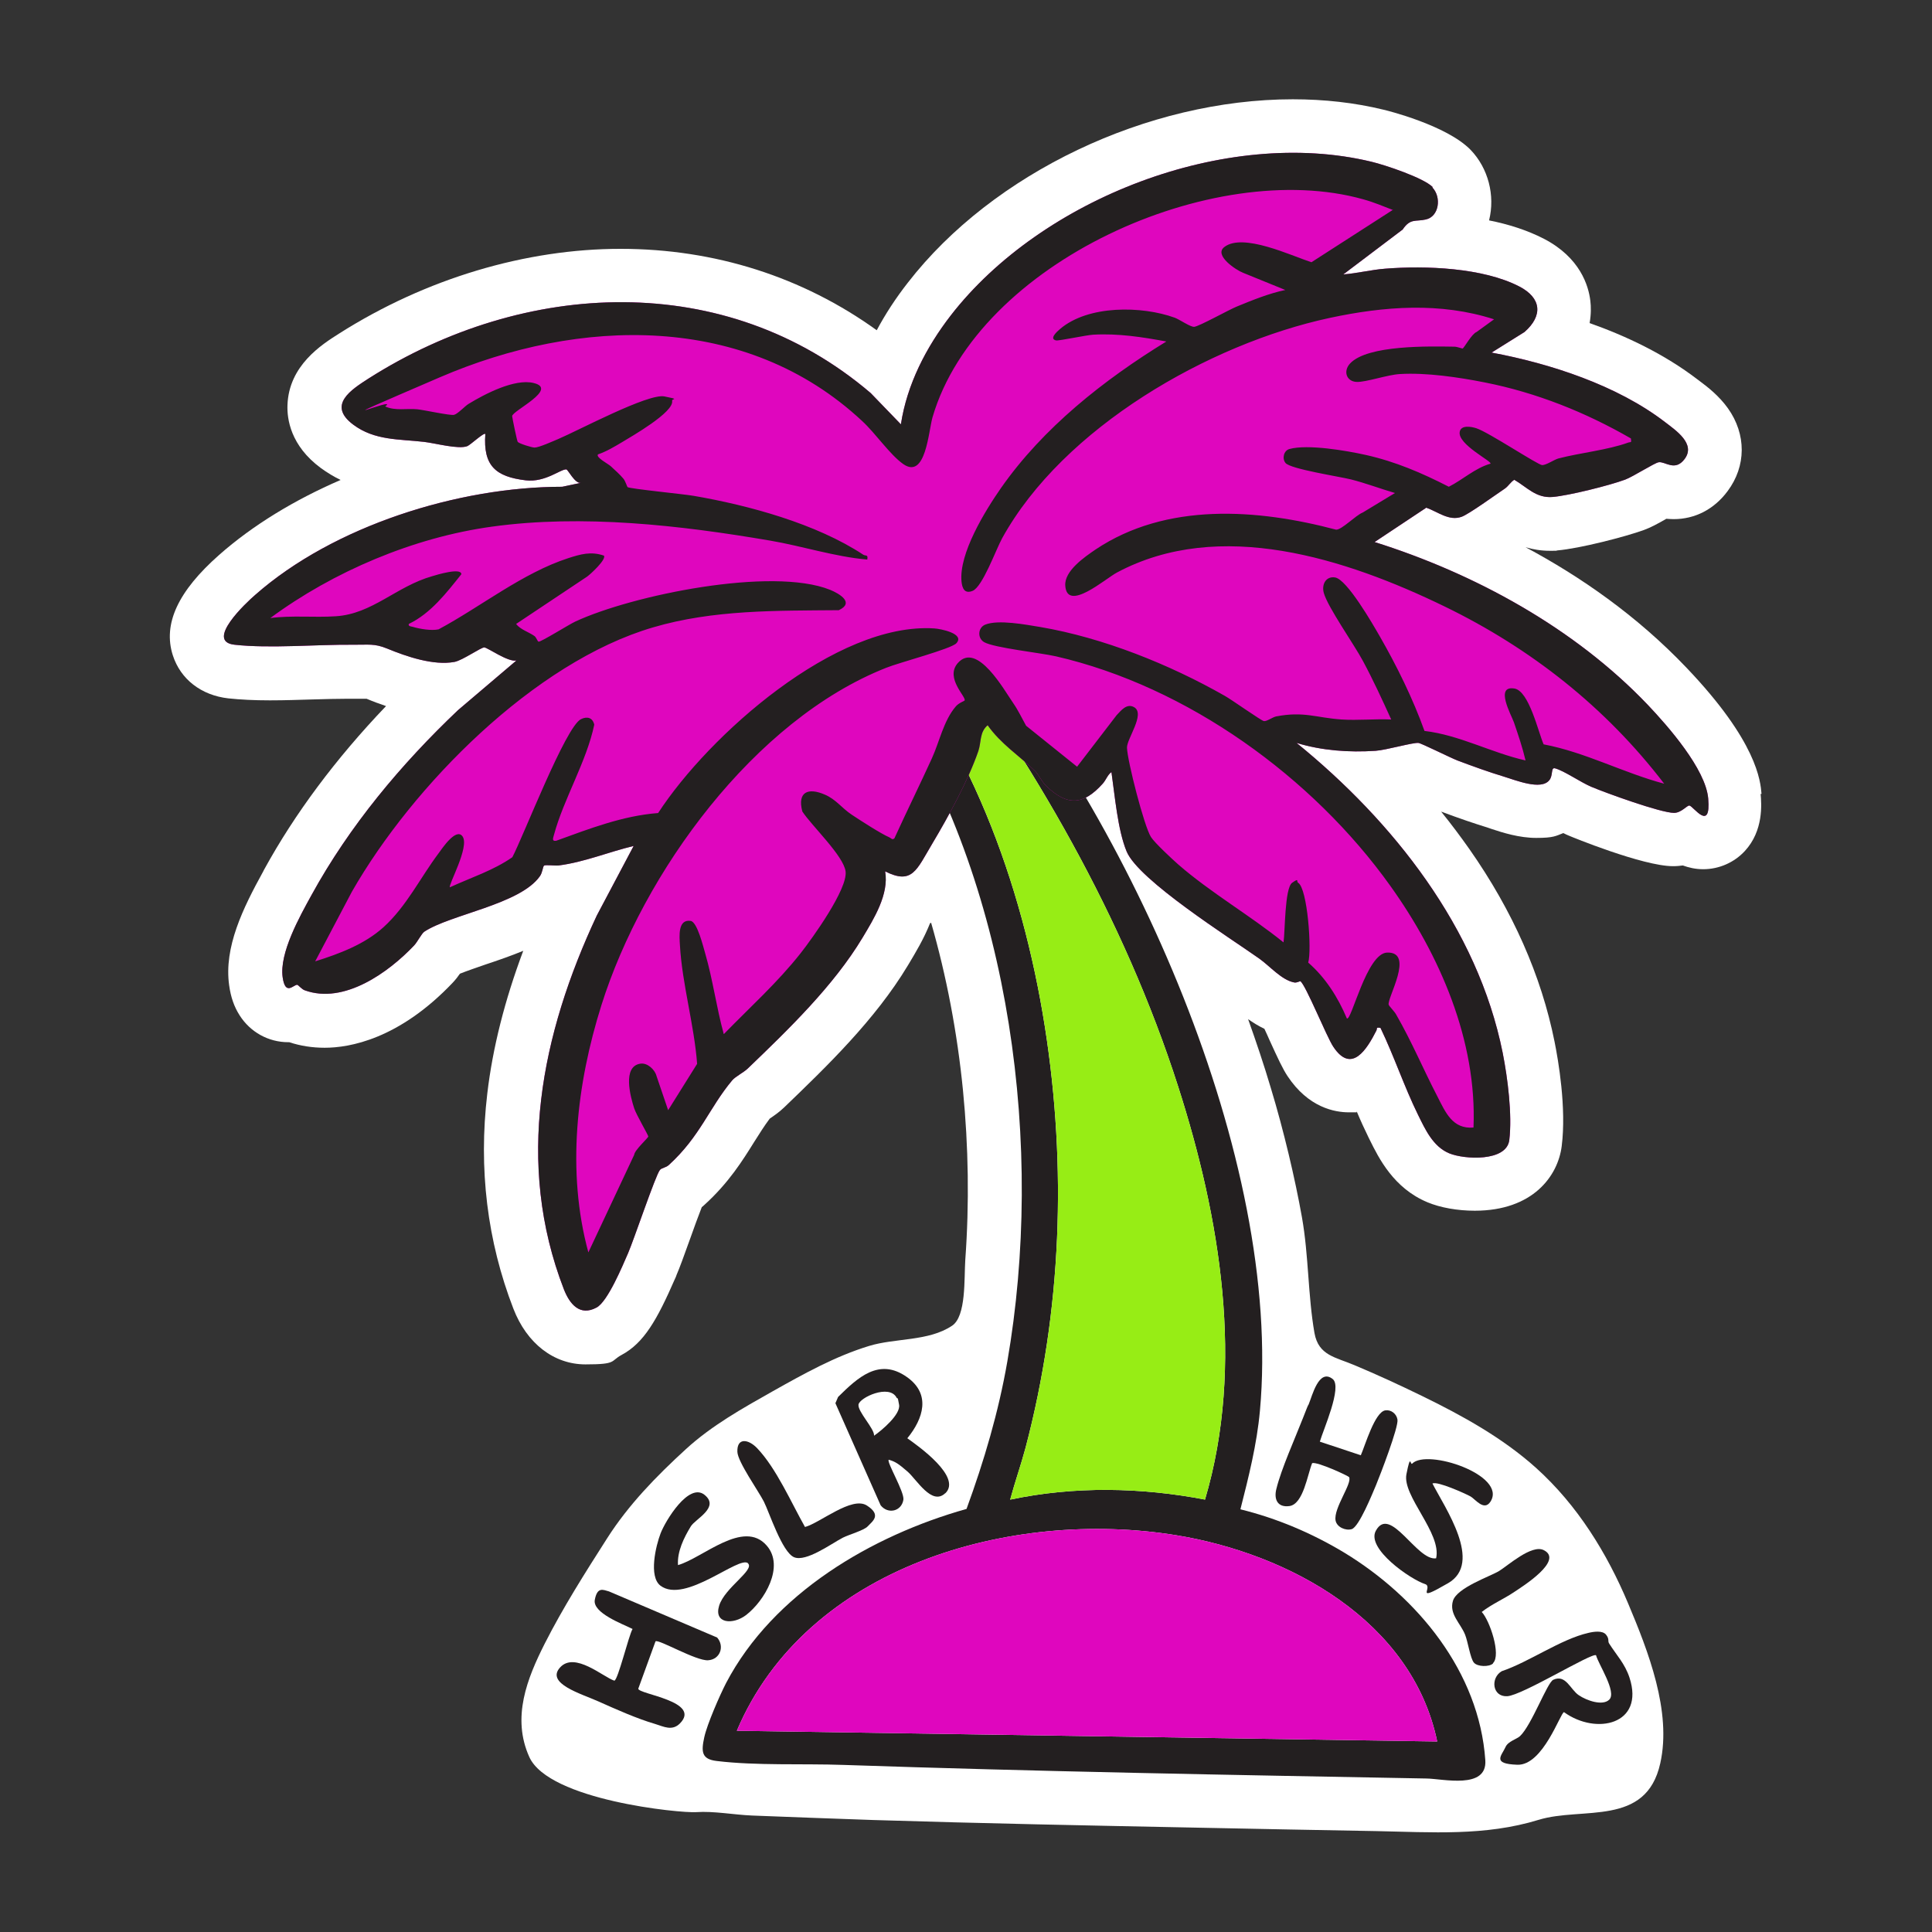
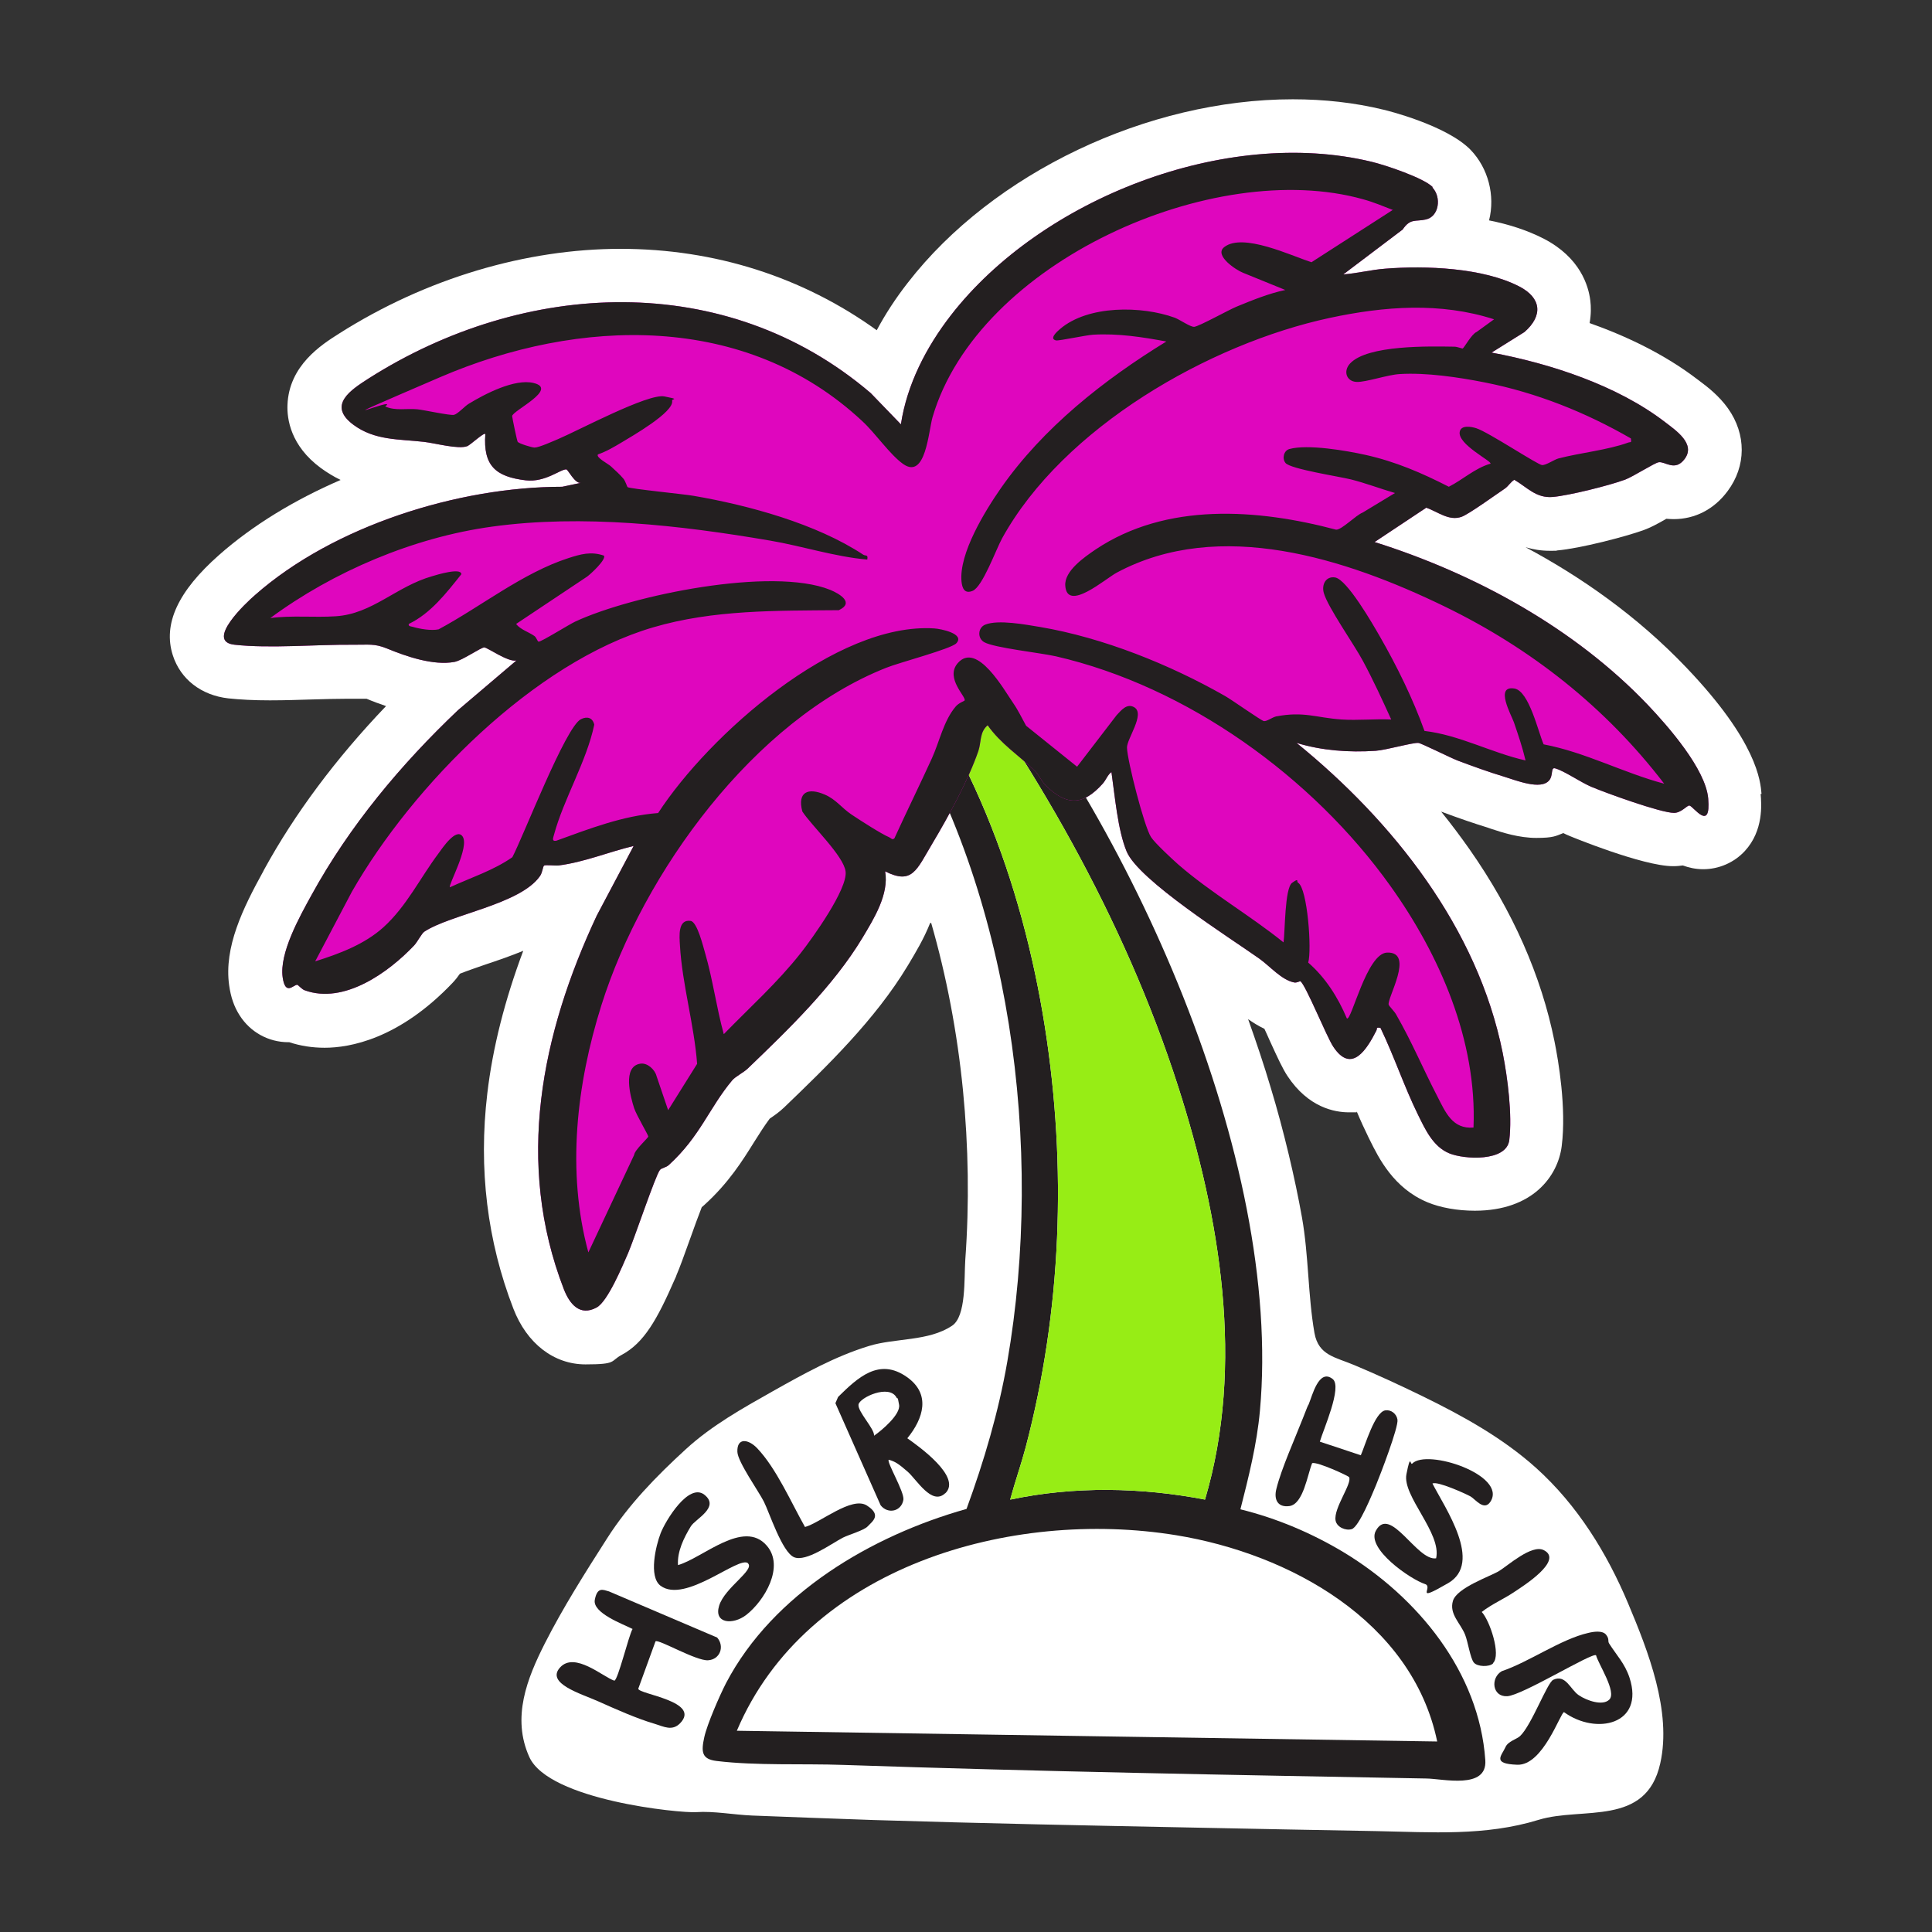
<svg xmlns="http://www.w3.org/2000/svg" id="Layer_1" viewBox="0 0 1080 1080">
  <rect x="0" y="0" width="1080" height="1080" fill="#333333" stroke="none" />
  <defs>
    <style>      .st0 {        fill: #df06be;      }      .st1 {        fill: #231f20;      }      .st2 {        fill: #fff;      }      .st3 {        fill: #97ed15;      }    </style>
  </defs>
  <path class="st2" d="M984.7,443.8c-.6-7.2-2.4-29.1-41.9-70.5-27.8-29.2-59.5-51.1-90-67.4,4,1.2,8.5,2,13.7,2s2.7,0,4-.2c12.8-1.1,38.2-7.7,48.4-11.4,3.8-1.4,7.6-3.4,12.6-6.3,1.3.1,2.7.2,4.1.2,11.9,0,22.6-5.5,30.1-15.6,10.5-14,10.6-31.8.2-46.4-5.1-7.1-11.5-12-15.8-15.2-.4-.3-.8-.6-1.2-.9-18.4-14.1-39.7-24.2-60.3-31.5.9-5,.8-9.3.4-12.5-1-8.4-5.7-24.1-25.9-34.6-9.5-4.9-20.1-8.2-30.7-10.3,3.5-14-.5-29.2-10.3-39.4-13.5-13.9-47.4-22.2-48.8-22.5-16-3.9-33-5.8-50.6-5.8-81.2,0-167.7,41.2-215.2,102.5-6.8,8.7-12.6,17.6-17.4,26.6-41.4-29.8-90.5-45.5-143.2-45.5s-108.6,16.4-157.4,47.4c-9.8,6.2-28,17.8-28.8,39.9-.3,7.8,1.7,22.7,18.6,35.2,3.7,2.7,7.4,4.9,11.1,6.7-25.7,11.1-49.1,25.3-67.9,41.9-23,20.3-31.5,38.6-25.9,56.1,4.3,13.4,15.9,22.4,31.1,24.1,6.6.7,14.2,1.1,23.2,1.1s15.9-.3,23.6-.5c7.2-.2,14-.4,20.2-.4s1.6,0,2.4,0c.5,0,1,0,1.5,0,1.5,0,2.9,0,4.2,0,.7,0,1.4,0,2.1,0,3.8,1.6,7.4,2.9,10.9,4.1-28.1,29.4-51,60.1-68.2,91.5l-.5,1c-11.3,20.5-22,42.3-19,63.6.9,6.6,2.8,12,5.8,16.7,6,9.5,16.2,15.1,27.3,15.1s.4,0,.5,0c6.3,2.1,13,3.1,19.8,3.1,13.8,0,41.5-4.7,71.6-36.4,1.6-1.7,2.9-3.4,4-5,4-1.6,9.9-3.6,14.2-5.1,6.9-2.3,14.2-4.8,21.2-7.7-10.3,27.5-17.1,54.2-20.1,79.8-5,42.1,0,82.6,14.6,120.3,7.5,19.4,22.6,31.1,40.3,31.1s13.7-1.8,20.2-5.3c12.5-6.7,19.8-19.6,29.8-42.5.4-.8.7-1.5.9-2.2,1.7-3.9,4.1-10.5,7.9-21.1,1.7-4.8,4.2-11.7,6.2-16.8.5-.4,1-.8,1.4-1.2,13.7-12.4,21.5-25,27.8-35.1,3.1-4.9,5.8-9.2,8.8-13.2,2.2-1.5,5.2-3.5,8.1-6.3,23.8-22.9,50.8-48.9,69.1-79.3l.6-1c3.7-6.2,8.3-13.8,11.8-22.6.2,0,.4-.2.6-.3,8.6,29.8,14.6,61.4,17.8,93.6,3.1,31.5,3.6,63.3,1.3,94.9-.7,10.4.6,31.5-7.4,36.8-13.1,8.8-31.8,6.8-46.4,11.3-19,5.8-36.5,15.6-53.8,25.3-17,9.6-34.2,19.2-48.6,32.4-16.5,15.1-32,31-44,49.8-12.2,19.1-24.6,38.6-34.9,58.9-9.8,19.4-18.6,41.3-8.6,63.4,11,24.2,84.2,31.4,93.2,30.8,9.9-.7,21.3,1.5,31.4,1.9,22.5.9,45.1,1.7,67.6,2.5,60.8,1.9,121.6,3.1,182.4,4.3,33,.7,65.9,1.3,98.9,1.9,30.7.6,60.8,2.9,90.7-6.3,24.5-7.5,60.1,4.1,68-31.6,6.5-29-6.8-62.8-17.9-89.2-11.9-28.4-28.5-55.2-51.5-75.9-18.8-16.9-41.3-29.3-64.1-40.4-12.3-6-24.7-11.7-37.3-17-10.8-4.6-20.2-5.4-22.5-18-3.7-21.2-3.2-43.3-7-64.7s-10.2-48.6-17.4-72.3c-3.8-12.8-8.1-25.6-12.7-38.5,2.7,1.9,5.7,3.8,9.1,5.4,1.1,2.3,2.1,4.6,2.9,6.4,4.7,10.3,7.3,15.9,10,20,11.7,17.7,26.5,20.3,34.3,20.3s3.1,0,4.5-.3c2,4.8,4.2,9.6,6.6,14.5l.6,1.2c5,10.1,13.3,27,32.3,34.9,7.2,3,16.8,4.7,26.4,4.7,32.5,0,46.5-19.4,48.6-36.1,2.7-21.4-1.9-48-4-58.4-7.4-36.9-23.4-73.1-47.5-107.5-5-7.1-10.3-14.2-15.9-21.1,10.2,3.8,18.7,6.7,25.9,8.9.7.2,1.5.5,2.3.8,6.1,2,15.3,5,25,5s10.9-1.1,15.1-2.7c1.1.6,2.3,1.1,3.5,1.6.4.2,40.9,16.9,57.8,16.9s.3,0,.4,0c1.8,0,3.5-.2,5.1-.4,3.3,1.2,7.1,2.1,11.4,2.1,8.8,0,17.3-3.7,23.3-10.2,10.5-11.4,9.3-26.3,8.8-31.9Z" />
  <g>
    <path class="st1" d="M693.3,843.7c20.4,5,40.2,13.4,58.1,24.2,41,24.9,75.5,66.7,78.9,116.1,1.1,16.5-23.8,10.3-32.9,10.2-108.7-2-217.4-3.9-326-7.6-22.7-.8-48.6.5-70.8-2.2-8.4-1-8.7-5.1-6.9-13.3,1.6-7.3,8.6-23.3,12.2-30.3,26.3-50.1,81.4-82.4,134.4-97.3,9.8-26.8,17.9-54.2,22.8-82.4,20.7-119.3,2.3-261.9-62.4-365.4-4.7-7.6-28.5-38-29.6-42.3-3.8-14.8,7.3-16.9,19-18.7,5.6-.8,13.4-.3,18.4-1.2,3.6-.7,3.7-5.1,8.7-4.4,5.5.8,19.9,17.9,24.1,22.9,90.1,106,175.9,295.7,163,436.7-1.7,18.7-6.3,36.9-10.9,55ZM673.6,838.3c22.3-75.2,8.5-157.7-15-230.9-30.1-93.9-81.3-182.6-140.6-260.7l-30.8,3.1c54.2,61.8,84.2,143.6,96.9,224.2,12.3,78.4,9.4,158.5-10.8,235.3-2.6,9.7-6,19.3-8.6,29,35.8-7.6,73.2-6.9,109,0ZM803.4,973.5c-14-67.4-82.7-105-145.9-115.3-92.2-15-206.6,17.3-245.6,109.3l391.5,6Z" />
    <path class="st1" d="M366.4,917.6l-9.6,26.4c.1,3.1,35.5,7,23.3,19.4-4.4,4.4-9,1.8-13.9.3-10-2.9-22.1-8.3-31.7-12.6s-29.6-10-21.4-19,24.1,5.4,30.3,7.4c2-.1,8-25.1,10.2-28.9-5.3-2.7-22.5-8.9-21.1-16.3s4.6-5.6,7.9-4.7l60.5,25.8c4.3,5,1.6,12.3-5.1,12.7s-27.5-11.8-29.3-10.6Z" />
    <path class="st1" d="M899.6,950.1c4.3-4.3-6.1-19.8-7.4-24.8-2.2-1.7-41.3,22.5-49.7,22.9s-9.4-10.3-3-14c15.2-5.1,33-17.9,48.4-21.4,2.9-.7,7.9-1.5,9.9,1s.8,3.5,1.7,4.9c4.1,6.5,8.8,11.2,11.4,19.1,8.6,26.3-18.7,32.3-36.6,19.3-2,.2-11.7,29.9-26.1,29.4s-8.8-5-6.6-9.9c1.4-3.2,6.1-4.3,8.1-6.1,6.5-6.1,15.2-30,18.6-31.5,7-3.2,9.5,5.4,14.2,8.6s13.5,6.1,17.1,2.5Z" />
    <path class="st1" d="M528.4,834.7c-7.5,7.2-16-7.7-21.1-12.1s-6.9-5.6-10.5-6.6c-1.3,1.2,8.9,18.1,8.2,22.4-1.1,6.5-8.6,8.2-12.7,3.1l-25.3-57.1,1.5-3.5c10.9-10.7,22.9-22.2,38.5-11.1,13.5,9.5,9.2,23.2.2,34.2,6.2,4.4,30.7,21.7,21.2,30.8ZM488.7,802.5c4.2-2.9,14.8-11.8,13.9-17.2s-.9-3-1.4-4c-4.1-7.8-20.8,0-21.3,3.9s9,13.5,8.7,17.3Z" />
    <path class="st1" d="M754.1,825.7c-.4-.7-17.7-8.7-20.6-7.8-2.6,6.3-4.9,22.9-12.7,24-6.6.9-8.8-3.7-7.3-9.6,2.7-11.1,10.5-28.4,14.9-39.7s2.2-5.2,3.2-7.7c1.9-4.4,5.6-20.2,13.4-14,5.5,4.4-5.4,28.6-7.2,35l22.9,7.6c2.4-5.4,7.8-24.2,13.7-25.1,3.2-.5,6.3,1.9,6.8,5.2.6,4.3-9.6,30.8-12,36.6-2,4.7-9.5,23.4-13.6,24.6-3.4,1-8.3-1.1-9-4.8-1.3-6.9,9.6-21,7.5-24.4Z" />
    <path class="st1" d="M418.2,873.9c-4.9-4.6-35.2,22.9-49,12.5-6.7-5.1-2.6-22.3.1-29.3s15.7-28.5,24.5-21.5-5.1,13.5-7.6,17.6c-3.9,6.4-7.7,14.1-7.2,21.7,13.8-3.9,36.6-25.9,49.6-10.9,10.2,11.7-1.3,30.9-11.5,38.8-7.3,5.6-18.2,4.9-15.1-5.2s20.1-20,16.1-23.7Z" />
    <path class="st1" d="M800.7,829.2c7,13.7,28.5,44.4,8.8,55.8s-7.9,2.1-12.9.5c-8.1-2.6-33-19.8-27.5-29.8,8-14.7,23,17.1,33.7,15.4,3.2-14.1-19-34.8-16.6-47s2.1-4.9,3.2-5.9c8.2-8.6,53.2,6.4,43.8,21.2-3.6,5.6-8.5-1.4-11.2-2.9s-18.6-8.7-21.2-7.2Z" />
    <path class="st1" d="M485,853.3c-2.1,2.2-10.3,4.5-13.9,6.3-6.5,3.4-20.5,13.7-27.2,10.9s-13.9-25.2-16.9-31.1-14.6-22.2-14.8-27.8c-.3-8.2,6.2-7.1,11-2.1,10.8,11.3,19.1,30.5,26.8,44.1,8.5-2.3,26.2-17.4,34.6-12s3.1,8.8.4,11.7Z" />
    <path class="st1" d="M834.6,929.9c-2.1,2-8.7,1.9-10.7-.5s-3.3-11.6-4.9-15.6c-2.6-6.5-9-11.5-6.8-18.9s20.9-13.7,25.8-16.7,18.2-15,24.9-11.7c11.6,5.7-11.9,20.4-16.4,23.4-5.9,4-12.6,6.8-18.2,11.2,4.4,4.6,11,24,6.3,28.6Z" />
  </g>
  <path class="st3" d="M673.6,838.3c22.3-75.2,8.5-157.7-15-230.9-30.1-93.9-81.3-182.6-140.6-260.7l-30.8,3.1c54.2,61.8,84.2,143.6,96.9,224.2,12.3,78.4,9.4,158.5-10.8,235.3-2.6,9.7-6,19.3-8.6,29,35.8-7.6,73.2-6.9,109,0Z" />
-   <path class="st0" d="M803.4,973.5c-14-67.4-82.7-105-145.9-115.3-92.2-15-206.6,17.3-245.6,109.3l391.5,6Z" />
  <path class="st0" d="M800.7,104.8c5.2,5.4,3.8,16.3-3.7,17.9-5.7,1.3-8.6-.8-12.9,5.6l-33.2,25.1c7.8-.6,15.6-2.6,23.4-3.2,22.5-1.8,54.7-.6,75.1,10,12.3,6.4,13.2,16.3,2.8,25.4l-18.4,11.5c32.8,6.1,70.2,18.3,96.9,38.8,6.1,4.7,17.4,12.2,11,20.7-5.4,7.2-10.9,1.2-14.5,1.8-2.4.4-14.2,8-18.7,9.7-8.9,3.3-31.4,8.9-40.5,9.7-9.3.8-14.3-5.4-21.5-9.6-2,1.2-3.2,3.4-5.1,4.8-4.8,3.2-20.5,14.6-24.4,15.9-7,2.5-13.2-2.8-19.7-5.1l-28.9,19.2c56.2,17.7,111.8,48.1,152.7,91,11.3,11.9,32.4,35.9,33.8,52.4,1.6,19-8.3,4.3-10.5,3.9-1.3-.2-4.5,4.1-8.6,4.1-7.4,0-38-11.1-46.3-14.6-5.9-2.5-15.1-8.9-20.2-10.3-2.5-.7-1,3.9-3.2,6.6-4.6,5.9-18.9,0-25.5-2-8.3-2.5-17.7-5.9-25.9-9-3.9-1.5-20.3-9.7-21.8-9.8-3.2-.3-18,4-23.9,4.4-14.9,1-30-.1-44.2-4.4,53.9,43.8,101.2,103.4,115.2,173.2,2.8,14.1,5.4,34.6,3.7,48.8-1.5,12.2-25.2,10.9-33.6,7.4-9.1-3.8-13.4-13.4-17.5-21.7-7.7-15.7-13.3-32.6-20.9-48.4-2.8-.5-1.7.4-2.3,1.5-5.2,10.2-13.8,24.6-24.1,9-3.7-5.5-15.5-34.8-18.4-36.6-.2-.1-2.1,1-3.4.7-7-1.3-13.6-9.1-19.5-13.3-16.2-11.5-67.5-43.8-74.2-59.9-5-12-6.6-31.3-8.5-44.4-2.1,1.4-3,4.4-4.9,6.5-10.8,12-19.8,12.7-31.7,1.1-2.5-2.4-4.1-6.3-6.3-8.4-8.7-8.4-19.1-15.1-26.3-25.4-4.6,3.9-3.5,9.3-5.2,14.4-5.6,16.3-16.8,36.8-25.7,51.7s-11.2,23.2-26.4,15.6c2.2,12.8-6.2,26.3-12.6,37-16.2,27-41.5,51.4-64.2,73.2-2.4,2.3-6.8,4.4-8.7,6.6-12.9,15.4-17.9,31.4-35.5,47.4-1.5,1.4-3.9,1.5-4.9,2.7-2.4,2.8-14.5,38.9-17.8,46.5-3.1,7.1-11.4,27.1-17.6,30.4-9.4,5.1-15.1-2-18.3-10.2-27.3-70.6-12.7-142.5,18.4-208.9l20.6-38.9c-13.9,3.3-27.7,9.1-42,10.9-1.9.2-7.4-.5-8.1.1s-.8,3.8-2.3,5.9c-11.1,15.8-49.9,21.3-64.6,31-1.5,1-3.9,5.8-5.7,7.7-14.4,15.2-39.2,33-61.1,25.1-1.8-.6-3.7-3.1-4.3-3.1-2.1,0-6.6,6.3-8.1-4.2-1.9-13.6,9.5-33.9,16.1-45.9,21.3-38.8,50-73.1,81.9-103.4l32.7-27.8c-4.6,1.1-16.1-7.2-18-7.3-1.9,0-12.1,7.2-16.6,8.1-11.8,2.2-26.9-3-37.8-7.5-7.1-2.9-10.4-2-18.6-2.1-20.6-.2-46.8,2.2-66.6,0-16.7-1.8,6.6-23.6,11.5-27.8,43.9-38.7,113.7-60.5,171.7-60.5l10.4-2.2c-3.3.6-7.2-7.4-8.1-7.5-3.1-.3-11.8,7.4-22.7,6.1-16.8-2-23.9-8.1-22.6-25.9-.8-1-8.3,6.1-10.1,6.8-5,1.9-18-1.7-24.2-2.4-13.9-1.6-27.6-.7-39.5-9.6-14.8-11-1.1-19.6,8.5-25.8,87.1-55.4,199.6-61.1,280.7,8.1l16.9,17.5c3.4-22.4,14.2-43.2,27.9-60.9,50.7-65.4,153.8-105.5,235.1-85.9,7.6,1.8,29.2,9,34.3,14.2Z" />
  <path class="st1" d="M800.7,104.8c5.2,5.4,3.8,16.3-3.7,17.9-5.7,1.3-8.6-.8-12.9,5.6l-33.2,25.1c7.8-.6,15.6-2.6,23.4-3.2,22.5-1.8,54.7-.6,75.1,10,12.3,6.4,13.2,16.3,2.8,25.4l-18.4,11.5c32.8,6.1,70.2,18.3,96.9,38.8,6.1,4.7,17.4,12.2,11,20.7-5.4,7.2-10.9,1.2-14.5,1.8-2.4.4-14.2,8-18.7,9.7-8.9,3.3-31.4,8.9-40.5,9.7-9.3.8-14.3-5.4-21.5-9.6-2,1.2-3.2,3.4-5.1,4.8-4.8,3.2-20.5,14.6-24.4,15.9-7,2.5-13.2-2.8-19.7-5.1l-28.9,19.2c56.2,17.7,111.8,48.1,152.7,91,11.3,11.9,32.4,35.9,33.8,52.4,1.6,19-8.3,4.3-10.5,3.9-1.3-.2-4.5,4.1-8.6,4.1-7.4,0-38-11.1-46.3-14.6-5.9-2.5-15.1-8.9-20.2-10.3-2.5-.7-1,3.9-3.2,6.6-4.6,5.9-18.9,0-25.5-2-8.3-2.5-17.7-5.9-25.9-9-3.9-1.5-20.3-9.7-21.8-9.8-3.2-.3-18,4-23.9,4.4-14.9,1-30-.1-44.2-4.4,53.9,43.8,101.2,103.4,115.2,173.2,2.8,14.1,5.4,34.6,3.7,48.8-1.5,12.2-25.2,10.9-33.6,7.4-9.1-3.8-13.4-13.4-17.5-21.7-7.7-15.7-13.3-32.6-20.9-48.4-2.8-.5-1.7.4-2.3,1.5-5.2,10.2-13.8,24.6-24.1,9-3.7-5.5-15.5-34.8-18.4-36.6-.2-.1-2.1,1-3.4.7-7-1.3-13.6-9.1-19.5-13.3-16.2-11.5-67.5-43.8-74.2-59.9-5-12-6.6-31.3-8.5-44.4-2.1,1.4-3,4.4-4.9,6.5-10.8,12-19.8,12.7-31.7,1.1-2.5-2.4-4.1-6.3-6.3-8.4-8.7-8.4-19.1-15.1-26.3-25.4-4.6,3.9-3.5,9.3-5.2,14.4-5.6,16.3-16.8,36.8-25.7,51.7s-11.2,23.2-26.4,15.6c2.2,12.8-6.2,26.3-12.6,37-16.2,27-41.5,51.4-64.2,73.2-2.4,2.3-6.8,4.4-8.7,6.6-12.9,15.4-17.9,31.4-35.5,47.4-1.5,1.4-3.9,1.5-4.9,2.7-2.4,2.8-14.5,38.9-17.8,46.5-3.1,7.1-11.4,27.1-17.6,30.4-9.4,5.1-15.1-2-18.3-10.2-27.3-70.6-12.7-142.5,18.4-208.9l20.6-38.9c-13.9,3.3-27.7,9.1-42,10.9-1.9.2-7.4-.5-8.1.1s-.8,3.8-2.3,5.9c-11.1,15.8-49.9,21.3-64.6,31-1.5,1-3.9,5.8-5.7,7.7-14.4,15.2-39.2,33-61.1,25.1-1.8-.6-3.7-3.1-4.3-3.1-2.1,0-6.6,6.3-8.1-4.2-1.9-13.6,9.5-33.9,16.1-45.9,21.3-38.8,50-73.1,81.9-103.4l32.7-27.8c-4.6,1.1-16.1-7.2-18-7.3-1.9,0-12.1,7.2-16.6,8.1-11.8,2.2-26.9-3-37.8-7.5-7.1-2.9-10.4-2-18.6-2.1-20.6-.2-46.8,2.2-66.6,0-16.7-1.8,6.6-23.6,11.5-27.8,43.9-38.7,113.7-60.5,171.7-60.5l10.4-2.2c-3.3.6-7.2-7.4-8.1-7.5-3.1-.3-11.8,7.4-22.7,6.1-16.8-2-23.9-8.1-22.6-25.9-.8-1-8.3,6.1-10.1,6.8-5,1.9-18-1.7-24.2-2.4-13.9-1.6-27.6-.7-39.5-9.6-14.8-11-1.1-19.6,8.5-25.8,87.1-55.4,199.6-61.1,280.7,8.1l16.9,17.5c3.4-22.4,14.2-43.2,27.9-60.9,50.7-65.4,153.8-105.5,235.1-85.9,7.6,1.8,29.2,9,34.3,14.2ZM779.2,117.6c-5.7-2.2-11.3-4.6-17.2-6.2-83.6-23.5-215.3,35.1-240.7,121.8-2.3,8-3.8,35-16.4,26.2-7.5-5.3-15.5-17.2-22.9-24-65.1-60.8-158.3-58-236.1-24.5s-21.2,9.5-30.6,16.3c5.7,2.6,12,1,18,1.6,3.9.4,18.4,3.6,20.5,3.1s6.1-4.9,8.1-6.1c9-5.5,25.8-14.3,36.4-11.7,14.1,3.4-11.9,15.5-12,18.5,0,.8,2.7,13.8,3.1,14.4.8,1,8,3.2,9.4,3.2,2.5,0,10.4-3.6,13.3-4.8,11.1-4.7,50.2-25.6,59.3-23.8s4.1,1.2,4.3,2.4c1.4,6.3-22.9,20.1-28,23.2-4.2,2.5-8.7,5.2-13.4,6.8-1.5,1.6,5.7,5.3,7.1,6.6,2.3,2.1,5.2,4.7,7.1,7,1.1,1.3,2.1,4.6,2.3,4.7,1.6,1,31.5,3.9,37.1,4.9,30.8,5.3,68.5,15.6,94.7,32.9,1.3.8,2.8-.3,2.2,2.7-18.3-1.6-36.1-7.5-54.3-10.6-50.3-8.6-104.8-14.8-155.5-7.8-43.8,6-88.7,25.1-123.9,51.1,12.1-1.6,24.5-.2,36.6-1,20.5-1.3,33.8-16.7,53.9-22.4,2.3-.7,16.3-5,16.3-1.1-8.3,10.4-17.1,21.9-29.4,27.8-.3,1.4,1.1,1.3,2.2,1.6,4,1.2,10.5,2.3,14.5,1.4,23.5-12.6,46.9-31.5,72.5-39.8,6.9-2.2,12.6-3.9,19.9-1.4,1.5,2.1-7.6,10.5-9.5,11.8l-39.6,26.4c2.5,3.2,6.9,4.4,10.2,6.7,1.2.8,1.7,3.1,2.4,3.2,1.3.2,17-9.6,20.4-11.2,32-14.9,110-30.8,142.5-17.8,5.6,2.3,13.7,7.3,4.9,11.4-34.8.3-70.2-.3-103.8,9.6-66.6,19.5-134.6,88.7-168.4,147.8l-20.5,38.9c13.4-4.2,27.6-9.5,38.2-19.1,12.9-11.7,20.5-27.6,30.7-41.2,2-2.7,9.9-14.7,13.5-9.5,4,5.9-8.2,27.3-7.1,28.4,11.7-5.4,24.3-9.4,34.9-16.8,6.1-11.5,29.8-73.1,38.4-77.2,3.5-1.7,6.5-.8,7.4,3.1-4.3,20.6-17.1,41.5-22.5,61.5-.4,1.7-1.5,3.8,1.2,3.4,18.5-6.7,37.2-14,57-15.5,28.3-43.5,99.4-106.8,154.4-103.2,3.4.2,17.3,2.9,12.3,8.3-3,3.2-32.1,10.8-39.2,13.7-73.9,29.2-135.9,114.6-159.2,188.6-13.9,44.1-19.6,93-7.3,138.2l25.6-54.5c.2-2.7,7.9-9.5,7.9-10.3s-6.7-12.1-7.9-15.8c-2.1-6.5-6.7-23.4,3.5-24.9,3.9-.6,8.1,3.3,9,6.9l6.5,19.1,16.2-25.9c-1.6-21.6-8.4-44.8-9.6-66.2-.3-5-1.3-14.8,6-13.7,3.7.6,7,14.4,8.1,18.1,4.3,14.8,6.3,30.3,10.4,45.2,14.5-14.9,30.1-28.9,43-45.3,6.6-8.4,26.3-35.8,25.1-45.6-1-8.7-19.1-25.7-24.2-33.6-2.9-11.1,3.4-13.4,12.6-9.4,6.3,2.7,9.3,7.4,15,11.2,4.8,3.2,16.4,10.7,21.1,12.7.9.4,1.6,1.7,2.8.5,6.8-14.9,14.1-29.7,20.9-44.6,4.3-9.4,6.6-21.2,13.4-29.1,1.7-2,4.8-3,4.9-3.3,1.3-1.8-11-12.4-3.9-20.8,10.8-12.6,26.1,15.1,31.2,22.4,2.7,3.9,4.8,8.4,7.1,12.5l28.5,22.9,22.1-28.8c2.5-2.6,5.7-6.9,9.9-4.4,6.2,3.8-4.3,17.7-4.1,22.6.2,7.3,9.6,44,13.4,49.9,2.1,3.3,11.8,12.3,15.2,15.3,18,15.7,40.2,28.5,58.9,43.6.9-5.7.6-30.3,4.8-33.3s2.2-.7,3.4,0c5.2,3.2,7.7,37.6,5.6,44.6,9.6,8.3,16.7,19.5,21.6,31.2,2.5,2,11-36.4,22.5-36.8,15.7-.5-.3,25.8.9,29.2.3.8,3.3,3.8,4.2,5.5,8.9,15.5,15,30.3,23,45.7,4.6,9,8.5,18.4,20.2,17.4,2-48.5-18.8-96.4-46.5-135.1-43.4-60.8-113.5-111.4-186.9-128.3-8.8-2-34.3-4.7-40.1-7.9-3.9-2.2-3.6-8.1.5-9.8,7.3-3,22.8,0,30.8,1.3,35.2,6,72.3,20.9,103.2,38.5,3.6,2,20.4,13.9,21.8,14.1,1.5.3,4.7-2.1,6.8-2.6,15.6-3,22.3.7,36.6,1.7,9,.6,18.7-.4,27.8,0-5-11-10.1-22.1-15.8-32.7-4.9-9.2-19.7-30.1-21.9-38.1-1.3-4.8,1.3-9.4,6.3-8.6,6.7,1,21.2,26.3,25,32.9,9.6,16.7,18.5,34.8,25,52.9,19.6,2.3,37.4,12.2,56.5,16.5-1.7-7.2-4.1-14.3-6.5-21.3-1.4-4-10.9-20.8.3-18.9,8.2,1.4,13.3,24.4,16.3,31.2,23.3,4.4,44.5,15.9,67.4,22-32.7-42.7-74.4-75.6-122.8-99.1-55-26.7-125.7-49.7-183.2-18.9-6.4,3.4-27.8,22.3-28.8,7.3-.6-8.2,10.6-15.9,16.9-20.2,39.6-26.5,90.4-22.8,134.5-11.1,3.2.1,11-8.1,14.9-9.6l18-10.9c-8.2-2.4-16.3-5.5-24.6-7.6-6.4-1.6-33.9-5.8-36.6-9.2-2-2.5-1-6.9,2.2-7.8,10.3-2.8,31.8.9,42.6,3.3,16.6,3.7,31.5,10.1,46.5,17.8,7.9-4,14.6-10.4,23.3-12.9,1-1.3-18.5-10.8-17.2-17.8.7-4,6.5-2.9,9.3-2,6.8,2.2,34.5,20.6,36.8,20.6s6.6-3,9-3.7c12.2-3.2,27.6-4.7,39.1-8.9,1.5-.5,1.9.4,1.5-2.3-25.3-14.6-52.8-25.6-81.6-31.3-14.6-2.9-32.8-5.6-47.6-4.7-6.9.4-18.9,4.6-24.1,4.4-5.7-.2-7.7-6-3.7-10.3,9.8-10.5,44.6-9.6,58.3-9.4,1.7,0,4.5,1.2,4.7,1,.9-.6,5.1-8.2,7.7-9.2l9.8-7.1c-30-9.7-61.4-7.3-91.8-.8-67.6,14.5-149.1,61.4-183.2,123.2-3.5,6.4-10.9,27.1-16.5,29.4-4.4,1.8-5.8-1.3-6.2-5.2-1.5-15.7,13.1-39.4,22-52.2,23.6-33.8,57.6-60.6,92.5-82-13.5-2.5-27-4.6-40.9-3.8-3.8.2-19.1,3.5-20.7,3.2-4.1-.8.5-5,2.2-6.4,15.7-13.4,45.6-13,64.1-6.3,2.9,1.1,8.8,5.3,10.9,5.1,3-.4,18.9-9.3,23.7-11.3,8.8-3.6,17.8-7.3,27.2-9.3l-23.6-9.6c-3.9-1.5-16.5-9.8-10.5-14.4,10.4-8.1,37.3,4.8,48.7,8.5l45.4-29.2Z" />
</svg>